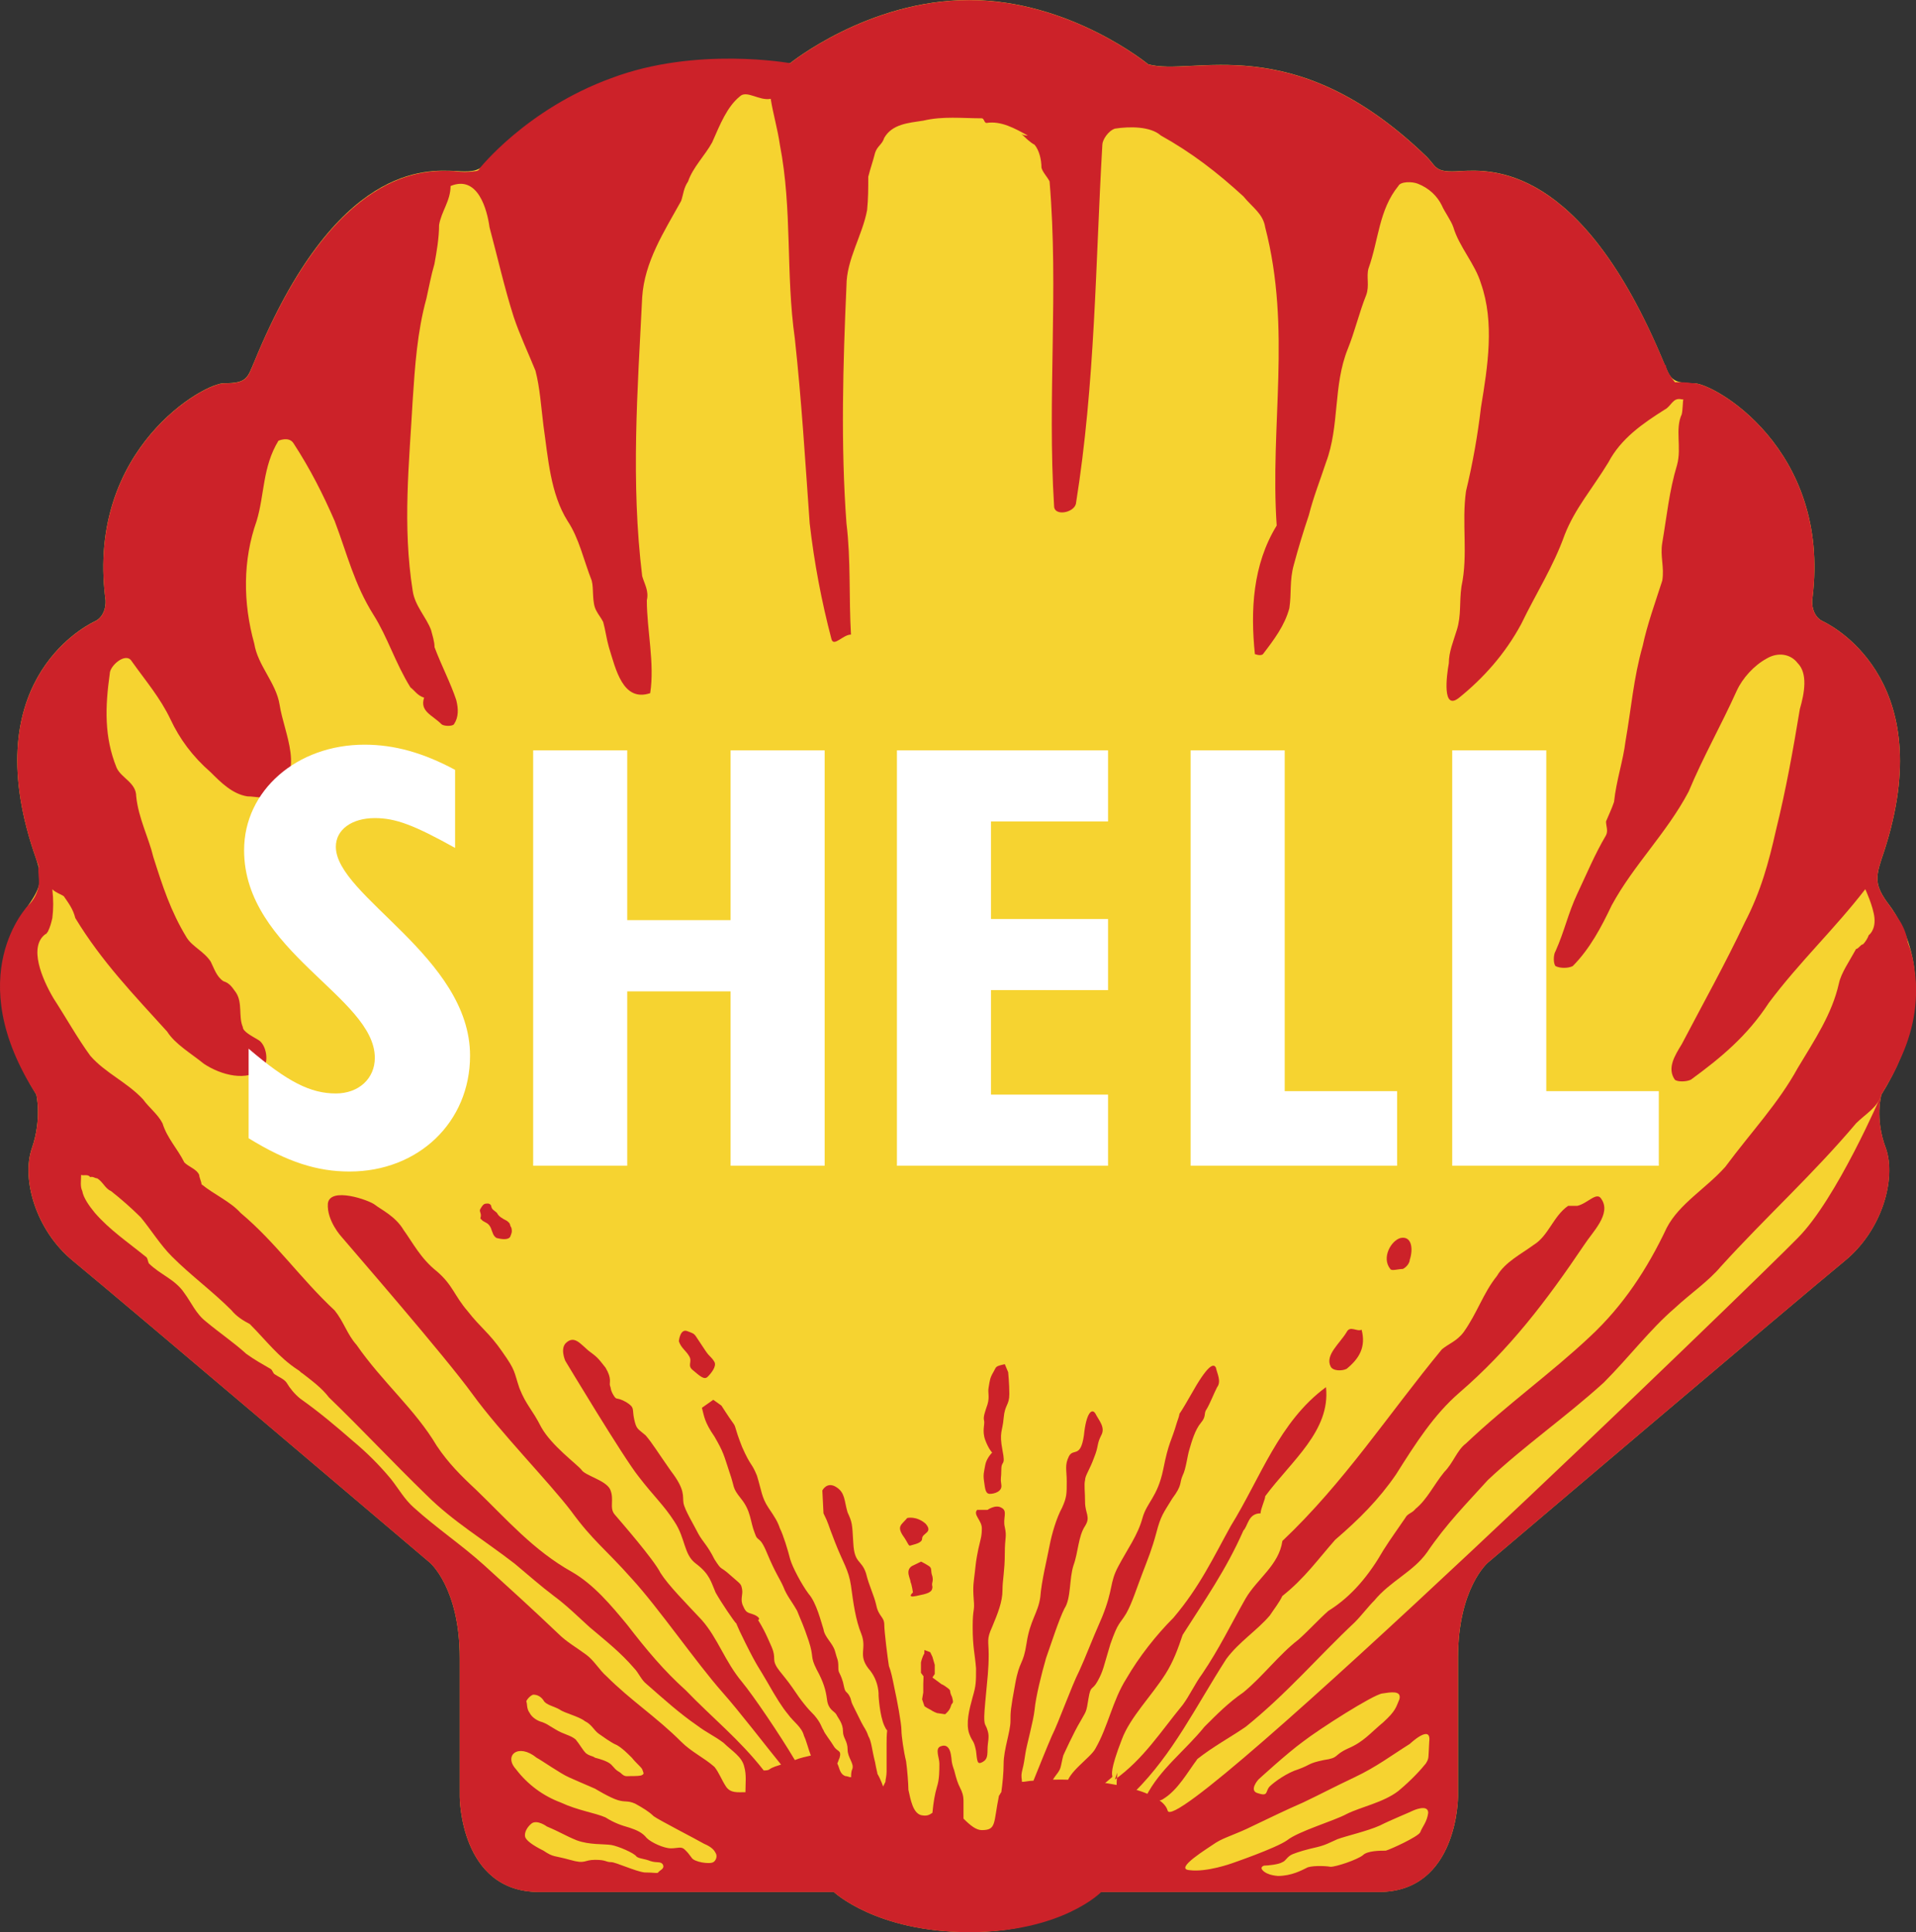
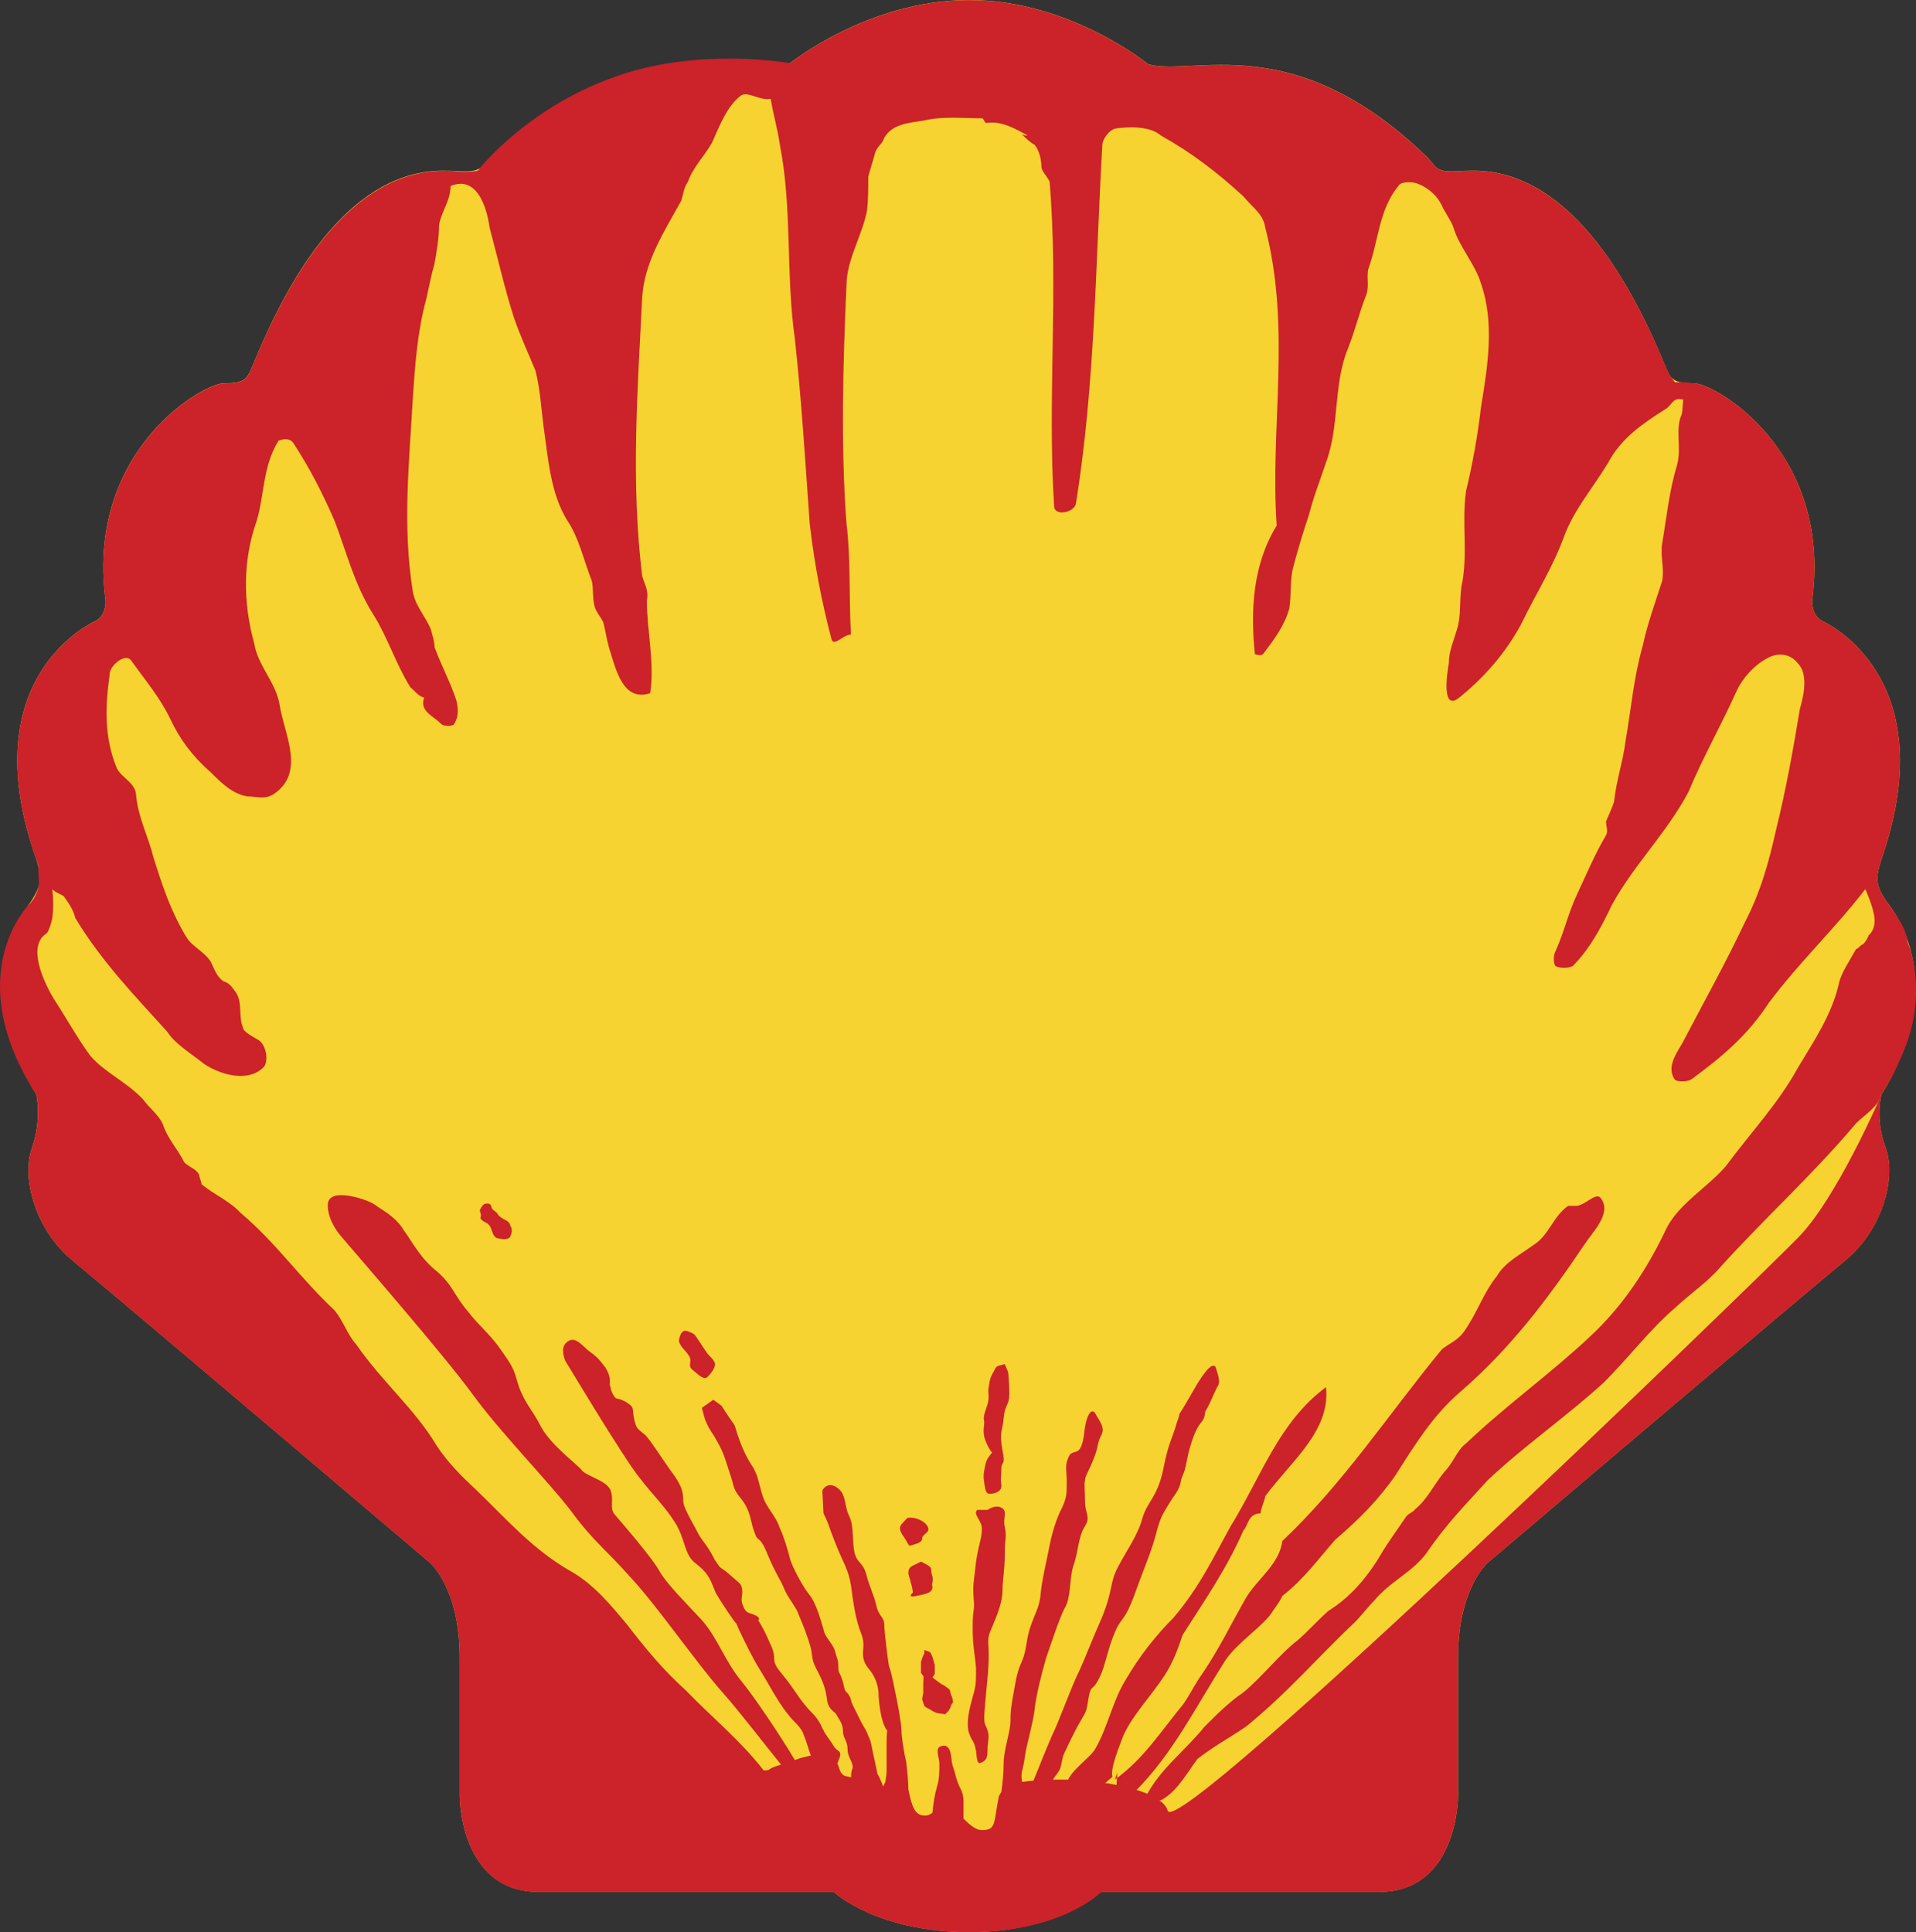
<svg xmlns="http://www.w3.org/2000/svg" id="body_1" width="959.836" height="967.954">
  <rect width="100%" height="100%" fill="#333333" stroke="none" />
  <g transform="matrix(5.811,0,0,5.811,-80.116,-76.644)">
    <g>
      <path d="m 97.34,179.76 c 8.01,0 9.89,-3.46 9.89,-3.46 v 0 h 25.42 c 6.83,0 6.83,-8.21 6.83,-8.21 v 0 -11.97 c 0,-6.03 2.57,-8.21 2.57,-8.21 0,0 26.31,-22.35 30.76,-26.01 3.27,-2.67 4.45,-7.12 3.56,-9.7 -0.99,-2.57 -0.39,-4.64 -0.39,-4.64 5.44,-8.81 1.88,-14.74 0.69,-16.32 -1.29,-1.69 -1.19,-2.38 -0.69,-3.96 5.24,-15.04 -3.96,-19.98 -4.95,-20.48 -0.99,-0.39 -1.09,-1.58 -0.99,-2.07 1.59,-12.86 -8.6,-18.6 -10.28,-18.5 -1.98,0 -1.98,-0.5 -2.58,-1.88 -7.12,-17.11 -14.93,-16.52 -17.4,-16.42 -2.48,0.2 -2.08,-0.4 -3.17,-1.39 -11.47,-10.98 -19.98,-6.72 -23.84,-7.81 0,0 -6.73,-5.54 -15.43,-5.54 -8.7,0 -15.43,5.44 -15.43,5.44 -3.86,1.09 -14.15,-3.07 -25.62,7.91 -1.09,0.99 -0.79,1.59 -3.26,1.39 C 50.55,27.83 42.74,27.24 35.72,44.35 c -0.6,1.38 -0.6,1.88 -2.58,1.88 -1.68,-0.1 -11.87,5.64 -10.28,18.5 0.1,0.49 0,1.68 -0.99,2.07 -0.99,0.5 -10.29,5.44 -4.95,20.48 0.5,1.58 0.5,2.27 -0.69,3.96 -1.19,1.58 -4.75,7.51 0.69,16.32 0,0 0.5,2.07 -0.39,4.64 -0.89,2.57 0.29,7.03 3.56,9.7 4.45,3.66 30.76,26.01 30.76,26.01 0,0 2.57,2.18 2.57,8.21 v 0 11.97 c 0,0 0,8.21 6.83,8.21 v 0 h 25.42 c 0,0 3.66,3.46 11.67,3.46 v 0 z" stroke="none" fill="#F6D330" fill-rule="nonzero" />
      <path d="m 55.4,118.44 c 0.3,0.19 0.49,0.19 0.69,0.59 0.2,0.5 0.2,0.69 0.5,0.89 0.39,0.1 0.98,0.2 1.18,-0.1 0.1,-0.29 0.2,-0.39 0.1,-0.79 -0.2,-0.3 0,-0.3 -0.39,-0.59 -0.4,-0.2 -0.7,-0.4 -0.8,-0.6 -0.09,-0.19 -0.39,-0.29 -0.49,-0.49 -0.1,-0.2 0,-0.3 -0.3,-0.4 -0.29,0 -0.39,0 -0.59,0.3 -0.1,0.2 -0.2,0.2 -0.1,0.49 0.1,0.29 0,0.4 0,0.5 0.1,0.1 0.2,0.2 0.2,0.2 z m 16.91,10.38 c 0.2,0.6 0.6,0.79 0.89,1.29 0.3,0.49 -0.19,0.79 0.3,1.19 0.59,0.49 0.99,0.89 1.29,0.59 0.29,-0.29 0.79,-0.89 0.59,-1.28 -0.3,-0.5 -0.4,-0.4 -0.79,-0.99 -0.266,-0.398 -0.526,-0.79 -0.79,-1.19 -0.2,-0.3 -0.3,-0.3 -0.79,-0.49 -0.6,-0.2 -0.7,0.88 -0.7,0.88 z M 92,144.06 c -0.5,0.59 -0.89,0.69 -0.4,1.48 0.5,0.69 0.5,0.99 0.69,0.89 0.3,-0.1 0.99,-0.2 0.99,-0.59 0,-0.5 0.99,-0.5 0.3,-1.29 -0.79,-0.69 -1.58,-0.49 -1.58,-0.49 z m 0.39,4.15 c -0.59,0.4 -0.1,1.09 -0.1,1.39 0.1,0.19 0.2,0.88 0.2,0.88 0,0 -0.59,0.5 0.3,0.3 0.99,-0.2 1.38,-0.3 1.38,-0.79 -0.1,-0.39 0.1,-0.39 0,-0.89 -0.19,-0.49 0,-0.69 -0.29,-0.89 -0.3,-0.2 -0.69,-0.39 -0.69,-0.39 v 0 l -0.8,0.39 z m 1.09,7.52 C 93.28,156.03 93.18,156.52 93.18,156.52 v 0 0.89 l 0.3,0.4 0.4,0.1 0.49,-0.4 v -0.79 L 94.17,156.03 l -0.19,-0.4 -0.5,-0.19 -0.1,2.96 v 0.7 l -0.1,0.59 0.2,0.59 c 0,0 0.1,0.1 0.5,0.3 0.29,0.2 0.59,0.3 0.59,0.3 v 0 l 0.69,0.1 c 0,0 0.4,-0.3 0.5,-0.7 0.1,-0.39 0.29,-0.1 0.1,-0.79 -0.3,-0.59 0,-0.49 -0.4,-0.79 -0.4,-0.3 -0.49,-0.3 -0.49,-0.3 v 0 l -0.8,-0.59 0.2,-0.3 -0.89,-1.78 z M 100.41,130.8 c -0.89,0.2 -0.7,0.2 -0.99,0.69 -0.29,0.49 -0.3,0.7 -0.4,1.29 -0.1,0.49 0.1,0.79 -0.1,1.48 -0.2,0.6 -0.39,1.09 -0.3,1.39 0.09,0.3 -0.19,0.89 0.1,1.68 0.29,0.79 0.6,1.09 0.6,1.09 0,0 -0.5,0.49 -0.6,1.09 -0.1,0.59 -0.19,0.79 -0.1,1.38 0.09,0.59 0.1,1.09 0.5,1.09 0.39,0 1.09,-0.2 0.99,-0.79 -0.1,-0.6 0,-0.5 0,-1.29 0,-0.89 0.39,-0.2 0.1,-1.68 -0.3,-1.58 0,-1.58 0.1,-2.77 0.1,-1.19 0.49,-1.09 0.49,-2.08 0,-0.89 -0.1,-1.88 -0.1,-1.88 v 0 l -0.29,-0.69 z m -2.38,12.56 c -0.39,0.4 0.4,0.9 0.4,1.59 0,0.69 -0.1,0.89 -0.3,1.78 -0.2,0.99 -0.2,1.09 -0.3,1.98 -0.1,0.89 -0.19,1.18 -0.1,2.37 0.1,1.09 -0.09,0.69 -0.09,2.37 0,1.79 0.19,2.28 0.29,3.57 0,1.18 0,1.48 -0.29,2.47 -0.3,1.09 -0.6,2.27 -0.3,3.16 0.3,0.8 0.39,0.5 0.59,1.49 0.1,0.89 0.1,1.18 0.5,0.99 0.39,-0.2 0.49,-0.4 0.49,-1.09 0,-0.69 0.2,-1.09 0,-1.68 -0.2,-0.7 -0.4,-0.2 -0.2,-2.38 0.2,-2.17 0.3,-2.87 0.3,-4.15 0,-1.19 -0.2,-1.29 0.3,-2.38 0.49,-1.18 0.89,-2.17 0.89,-3.16 0,-0.89 0.2,-1.68 0.2,-3.17 0,-1.48 0.19,-1.38 0,-2.27 -0.2,-0.79 0.29,-1.39 -0.3,-1.68 -0.5,-0.3 -1.19,0.19 -1.19,0.19 v 0 h -0.89 z m 7.72,23.74 c 0,-1.08 2.07,-2.37 2.47,-3.16 1.09,-1.88 1.48,-4.16 2.67,-6.03 1.09,-1.88 2.57,-3.76 4.06,-5.25 2.27,-2.67 3.46,-5.24 4.94,-7.91 2.57,-4.15 4.16,-9 8.21,-11.97 0.4,3.76 -2.96,6.33 -5.24,9.4 0,0.29 -0.4,1.09 -0.4,1.48 -1.08,0 -1.08,1.09 -1.48,1.48 -1.48,3.37 -3.36,6.04 -5.24,9 -0.4,1.19 -0.79,2.28 -1.48,3.37 -1.19,1.88 -3.07,3.76 -3.76,5.64 -2.08,5.34 0.79,1.48 -2.67,4.94 -0.7,1.09 -2.08,0.2 -2.08,-0.99 z" stroke="none" fill="#CC2229" fill-rule="nonzero" />
      <path d="m 109.9,166.61 c 2.48,-1.78 3.96,-4.15 5.84,-6.43 0.59,-0.79 1.09,-1.88 1.68,-2.67 1.48,-2.18 2.47,-4.26 3.76,-6.53 0.99,-1.68 2.87,-2.87 3.16,-4.94 5.34,-5.05 9.1,-10.88 13.75,-16.52 0.6,-0.5 1.29,-0.7 1.88,-1.49 1.19,-1.68 1.68,-3.36 2.87,-4.84 0.69,-1.19 2.08,-1.88 3.17,-2.68 1.28,-0.79 1.68,-2.47 2.96,-3.36 v 0 h 0.79 c 0.9,-0.2 1.69,-1.28 2.08,-0.59 0.89,1.28 -0.79,2.87 -1.48,3.95 -3.27,4.85 -6.43,9.01 -10.78,12.76 -2.18,1.89 -3.76,4.36 -5.44,7.03 -1.49,2.17 -3.17,3.85 -5.25,5.64 -1.48,1.68 -2.67,3.36 -4.55,4.84 -0.29,0.6 -0.69,1.09 -1.08,1.68 -1.09,1.29 -2.67,2.28 -3.76,3.76 -2.67,4.16 -4.55,8.12 -7.92,11.48 -0.19,0.39 -1.08,0.39 -1.28,0 -0.4,-0.2 -0.2,-1.09 -0.2,-1.68 v 0 l -0.2,0.59 z" stroke="none" fill="#CC2229" fill-rule="nonzero" />
      <path d="m 178.85,96.87 c -0.1,-0.89 -0.3,-1.68 -0.6,-2.47 -0.1,-0.69 -0.39,-1.39 -0.79,-1.98 -0.3,-0.49 -0.59,-0.89 -0.79,-1.18 -1.29,-1.69 -1.19,-2.38 -0.69,-3.96 5.24,-15.04 -3.96,-19.98 -4.95,-20.48 -0.99,-0.39 -1.09,-1.58 -0.99,-2.07 C 171.63,51.87 161.44,46.13 159.75,46.23 v 0 h -0.09 c -0.99,0.69 -0.7,1.78 -0.89,2.67 -0.6,1.28 0,2.87 -0.4,4.35 -0.69,2.28 -0.89,4.45 -1.28,6.73 -0.2,1.18 0.19,2.07 0,3.26 -0.6,1.88 -1.29,3.76 -1.69,5.64 -0.79,2.77 -0.99,5.44 -1.48,8.21 -0.2,1.68 -0.79,3.36 -0.99,5.24 -0.2,0.6 -0.49,1.19 -0.69,1.68 0,0.4 0.2,0.8 0,1.19 -0.99,1.68 -1.68,3.36 -2.48,5.05 -0.79,1.68 -1.08,3.16 -1.87,4.94 -0.2,0.3 -0.2,1.09 0,1.29 0.39,0.2 1.08,0.2 1.48,0 1.48,-1.49 2.47,-3.37 3.36,-5.24 1.88,-3.47 4.75,-6.24 6.63,-9.8 1.28,-3.06 2.77,-5.64 4.15,-8.7 0.5,-1.09 1.49,-2.18 2.57,-2.77 0.99,-0.59 2.08,-0.4 2.68,0.39 0.89,0.89 0.59,2.58 0.19,3.96 -0.59,3.56 -1.19,6.93 -2.07,10.49 C 166.28,87.48 165.59,90.05 164.2,92.72 c -1.68,3.56 -3.56,6.92 -5.43,10.49 -0.6,0.98 -1.29,2.07 -0.6,3.06 0.2,0.2 0.99,0.2 1.39,0 2.57,-1.88 4.85,-3.76 6.72,-6.63 2.67,-3.56 5.64,-6.33 8.31,-9.79 0,0 0.69,1.48 0.79,2.47 0.1,1.09 -0.49,1.49 -0.49,1.49 -0.1,0.29 -0.3,0.59 -0.49,0.79 -0.2,0 -0.4,0.4 -0.6,0.4 -0.59,1.08 -1.29,2.07 -1.48,2.96 -0.6,2.67 -2.08,4.85 -3.56,7.32 -1.69,3.07 -3.96,5.44 -6.24,8.51 -1.68,1.88 -3.95,3.16 -5.04,5.24 -1.68,3.56 -3.76,6.73 -6.63,9.4 -3.36,3.16 -7.12,5.83 -10.68,9.2 -0.79,0.59 -1.09,1.68 -1.88,2.47 -0.89,1.09 -1.48,2.37 -2.47,3.17 -0.3,0.39 -0.69,0.39 -0.89,0.79 -0.6,0.89 -1.19,1.68 -1.88,2.77 -1.19,2.07 -2.67,3.95 -4.75,5.24 -0.89,0.79 -1.68,1.68 -2.57,2.47 -1.68,1.29 -3.07,3.17 -4.75,4.55 -1.29,0.89 -2.27,1.88 -3.36,2.97 -1.68,2.08 -3.86,3.66 -5.05,6.03 -0.19,0.4 1.09,0.5 1.49,0.2 1.28,-0.79 2.07,-2.27 2.96,-3.46 1.39,-1.09 2.87,-1.88 4.16,-2.77 3.56,-2.87 6.23,-6.03 9.39,-9 0.6,-0.6 1.19,-1.39 1.69,-1.88 1.38,-1.68 3.36,-2.48 4.55,-4.16 1.68,-2.47 3.36,-4.15 5.24,-6.23 3.16,-2.97 6.73,-5.44 9.99,-8.4 2.27,-2.28 3.96,-4.56 6.13,-6.43 1.39,-1.29 2.87,-2.28 3.96,-3.57 3.95,-4.35 7.91,-7.91 11.67,-12.36 0.79,-0.79 1.88,-1.38 2.18,-2.47 0.59,-0.99 1.18,-1.98 1.58,-2.97 1.09,-2.27 1.68,-4.95 1.29,-7.72 v 0 z" stroke="none" fill="#CC2229" fill-rule="nonzero" />
-       <path d="m 128.5,131 c -0.5,-0.99 0.79,-1.98 1.38,-2.97 0.3,-0.59 0.89,0 1.29,-0.2 0.39,1.49 -0.2,2.48 -1.29,3.37 -0.39,0.2 -1.19,0.2 -1.38,-0.2 z m 6.03,-11.08 c -0.79,0.2 -1.68,1.68 -0.89,2.67 0.1,0.2 0.69,0 1.09,0 0.39,-0.2 0.59,-0.59 0.59,-0.79 0.3,-0.89 0.2,-2.08 -0.79,-1.88 z" stroke="none" fill="#CC2229" fill-rule="nonzero" />
      <path d="m 80.13,165.72 c 0.29,-0.2 0.69,-0.3 0.99,-0.4 -1.29,-1.58 -3.56,-4.55 -5.05,-6.23 -2.27,-2.57 -5.54,-7.32 -7.81,-9.79 -2.28,-2.57 -3.36,-3.26 -5.24,-5.84 -1.88,-2.47 -6.14,-6.82 -8.51,-10.09 -2.37,-3.27 -10.19,-12.26 -11.28,-13.55 0,0 -1.28,-1.38 -1.18,-2.87 0.19,-1.48 3.56,-0.29 4.05,0.1 0.5,0.4 1.78,0.99 2.48,2.18 0.79,1.09 1.48,2.47 2.86,3.56 1.39,1.19 1.49,2.08 2.68,3.46 1.08,1.39 1.87,1.88 2.96,3.47 1.19,1.68 0.99,1.68 1.49,3.16 0.59,1.48 1.08,1.78 1.88,3.36 0.89,1.59 3.06,3.17 3.46,3.66 0.29,0.5 2.07,0.89 2.47,1.68 0.4,0.89 -0.1,1.59 0.4,2.18 0.5,0.59 3.36,3.86 3.95,5.04 0.69,1.09 2.18,2.58 3.56,4.06 1.39,1.58 1.98,3.56 3.47,5.34 0.98,1.19 3.26,4.55 4.55,6.73 0.49,-0.2 0.99,-0.3 1.38,-0.39 -0.2,-0.5 -0.39,-1.29 -0.59,-1.69 -0.2,-0.79 -0.89,-1.18 -1.39,-1.88 -0.49,-0.59 -0.99,-1.38 -1.78,-2.77 -0.79,-1.38 -0.79,-1.18 -1.88,-3.36 -0.89,-1.78 -0.79,-1.78 -0.79,-1.68 -0.2,-0.2 -1.28,-1.78 -1.78,-2.67 -0.39,-0.89 -0.49,-1.58 -1.68,-2.48 -1.09,-0.79 -0.89,-2.17 -1.88,-3.65 -0.89,-1.39 -1.78,-2.18 -3.07,-3.86 -1.28,-1.58 -6.33,-9.99 -6.33,-9.99 0,0 -0.49,-1.09 0.1,-1.58 0.69,-0.6 1.19,0.1 1.88,0.69 0.79,0.59 0.79,0.59 1.49,1.48 0.59,0.99 0.29,1.29 0.39,1.58 0.1,0.2 0,0.3 0.3,0.8 0.3,0.49 0.2,0.09 1.09,0.59 0.79,0.49 0.49,0.59 0.69,1.48 0.2,0.89 0.3,0.79 0.99,1.39 0.59,0.69 0.99,1.38 2.17,3.06 1.29,1.68 0.99,2.18 1.09,2.77 0.1,0.59 0.89,1.88 1.29,2.67 0.39,0.7 0.79,0.99 1.38,2.18 0.7,1.09 0.4,0.49 1.39,1.39 0.89,0.79 0.89,0.69 0.99,1.18 0.1,0.5 -0.2,0.89 0.1,1.48 0.29,0.7 0.49,0.5 1.09,0.8 0.49,0.29 0.19,0.39 0.19,0.39 0,0 0.4,0.6 0.8,1.49 0.39,0.89 0.59,1.18 0.59,1.87 0,0.7 0.69,1.19 1.58,2.48 0.79,1.19 1.29,1.78 1.88,2.37 0.59,0.69 0.59,0.99 0.79,1.29 0.1,0.29 0.6,0.89 0.89,1.38 0.3,0.5 0.69,0.3 0.5,0.99 -0.1,0.2 -0.1,0.3 -0.2,0.49 0.2,0.4 0.2,0.9 0.69,1.09 0.2,0 0.3,0.1 0.5,0.1 0,-0.19 0,-0.49 0.1,-0.69 0.19,-0.49 -0.4,-0.99 -0.4,-1.68 0,-0.79 -0.4,-0.99 -0.4,-1.58 0,-0.7 -0.39,-1.09 -0.59,-1.49 -0.2,-0.29 -0.69,-0.39 -0.79,-1.28 -0.1,-0.79 -0.3,-1.49 -0.89,-2.57 -0.6,-1.19 -0.2,-0.99 -0.69,-2.48 -0.5,-1.48 -0.6,-1.58 -0.99,-2.57 -0.5,-0.89 -0.89,-1.29 -1.19,-2.08 -0.3,-0.69 -0.69,-1.18 -1.39,-2.86 -0.69,-1.69 -0.79,-0.89 -1.08,-1.78 -0.4,-0.99 -0.3,-1.88 -1.19,-2.97 -0.79,-0.99 -0.5,-0.89 -0.99,-2.28 -0.49,-1.48 -0.49,-1.68 -1.29,-3.06 -0.89,-1.29 -0.89,-1.78 -1.08,-2.48 v 0 l 0.98,-0.69 0.7,0.5 c 0,0 0.69,1.08 0.99,1.48 0.3,0.4 0.09,0.3 0.79,2.08 0.79,1.78 0.79,1.28 1.28,2.47 0.4,1.29 0.4,1.88 0.99,2.77 0.6,0.89 0.79,1.19 0.99,1.78 0.3,0.59 0.69,1.88 0.89,2.67 0.2,0.69 0.99,2.18 1.58,2.97 0.7,0.79 1.09,2.47 1.29,3.06 0.1,0.7 0.79,1.19 0.99,1.88 0.2,0.79 0.29,0.7 0.29,1.39 0,0.59 0.1,0.3 0.4,1.29 0.2,0.98 0.2,0.69 0.49,1.08 0.3,0.5 0.1,0.4 0.4,0.99 v 0 l 0.69,1.39 c 0.3,0.59 0.4,0.59 0.6,1.18 0.29,0.5 0.29,1.09 0.59,2.28 0.1,0.59 0.2,0.89 0.2,0.99 0.29,0.49 0.49,1.09 0.49,1.09 v 0 l 0.2,-0.4 c 0,-0.2 0.1,-0.49 0.1,-0.89 v 0 -2.37 c 0,-1.88 0.2,-0.7 -0.2,-1.59 -0.4,-0.89 -0.49,-2.57 -0.49,-2.57 0,0 0.09,-1.28 -0.89,-2.37 -0.9,-1.19 -0.1,-1.68 -0.6,-2.97 -0.49,-1.19 -0.69,-2.67 -0.89,-4.15 -0.2,-1.39 -0.69,-1.98 -1.38,-3.76 -0.7,-1.78 -0.5,-1.49 -0.99,-2.48 v 0 l -0.1,-1.97 c 0,0 0.39,-0.8 1.19,-0.3 0.79,0.49 0.69,1.19 0.98,2.17 0.4,0.9 0.4,0.9 0.5,2.68 0.1,1.78 0.69,1.38 1.09,2.57 0.29,1.18 0.69,1.88 0.89,2.77 0.2,0.99 0.69,0.99 0.69,1.68 0,0.59 0.3,2.97 0.4,3.56 0.19,0.49 0.29,0.99 0.49,1.98 0.2,0.89 0.59,2.97 0.59,3.56 0,0.49 0.2,1.88 0.4,2.67 0.1,0.69 0.2,1.98 0.2,2.47 0.2,0.89 0.39,1.98 1.09,2.18 0.49,0.1 0.69,0 0.98,-0.2 0.1,-0.99 0.2,-1.58 0.4,-2.27 0.2,-0.6 0.2,-1.39 0.2,-1.98 0,-0.5 -0.4,-1.29 0.1,-1.48 0.49,-0.2 0.79,0.1 0.89,0.69 0.1,0.49 0,0.59 0.29,1.38 0.2,0.79 0.3,1.09 0.5,1.49 0.2,0.39 0.3,0.69 0.3,1.18 v 0 1.49 c 0.59,0.59 1.09,0.99 1.58,0.99 1.28,0 0.99,-0.6 1.48,-2.97 0.1,-0.1 0.1,-0.2 0.2,-0.3 0.1,-0.69 0.2,-1.68 0.2,-2.47 0,-1.19 0.59,-2.77 0.59,-3.66 0,-0.79 0,-0.99 0.4,-3.17 0.39,-2.17 0.69,-1.58 0.99,-3.56 0.3,-1.98 0.98,-2.57 1.18,-3.95 0.1,-1.39 0.6,-3.37 0.8,-4.45 0.19,-0.99 0.59,-2.38 1.08,-3.27 0.4,-0.89 0.4,-1.19 0.4,-2.27 0,-0.99 -0.2,-1.39 0.2,-2.18 0.39,-0.69 0.99,0.2 1.28,-1.78 0.2,-1.98 0.7,-2.37 0.99,-1.88 0.3,0.59 0.89,1.19 0.5,1.88 -0.4,0.79 -0.2,0.89 -0.6,1.88 -0.39,1.09 -0.79,1.58 -0.79,1.98 -0.1,0.39 0,0.99 0,1.88 0,0.99 0.5,1.28 0,2.07 -0.59,0.89 -0.59,2.28 -0.99,3.37 -0.39,1.18 -0.2,2.87 -0.79,3.75 -0.49,0.99 -1.09,2.87 -1.58,4.26 -0.4,1.38 -0.89,3.36 -0.99,4.45 -0.1,0.99 -0.69,3.07 -0.79,3.76 -0.1,0.59 -0.1,0.79 -0.3,1.58 -0.1,0.5 0,0.6 0,0.89 0.3,0 0.59,-0.1 0.99,-0.1 0.4,-0.99 1.19,-2.96 1.58,-3.85 0.6,-1.19 1.68,-4.26 2.38,-5.64 0.59,-1.29 0.89,-2.18 1.97,-4.65 0.99,-2.47 0.6,-2.87 1.39,-4.35 0.79,-1.49 1.68,-2.68 2.08,-4.16 0.39,-1.38 1.28,-1.78 1.78,-4.15 0.49,-2.47 0.69,-2.38 1.18,-4.06 0.6,-1.68 -0.39,0.4 1.19,-2.37 1.49,-2.67 1.98,-2.77 2.18,-2.38 0.1,0.5 0.49,1.19 0.1,1.69 -0.3,0.59 -0.6,1.38 -0.89,1.87 -0.3,0.4 0,0.6 -0.5,1.19 -0.5,0.59 -0.79,1.59 -0.99,2.28 -0.19,0.59 -0.29,1.68 -0.59,2.27 -0.3,0.69 0,0.79 -0.89,1.98 -0.79,1.29 -0.99,1.48 -1.38,2.97 -0.4,1.48 -0.7,2.17 -1.19,3.46 -0.5,1.29 -0.89,2.57 -1.39,3.46 -0.59,0.99 -0.69,0.7 -1.38,2.67 -0.6,1.98 -0.6,2.28 -1.09,3.17 -0.49,0.89 -0.59,0.3 -0.79,1.48 -0.2,1.29 -0.2,1.09 -0.69,1.98 -0.6,0.99 -1.49,2.97 -1.49,2.97 0,0 -0.1,0.39 -0.2,0.89 -0.1,0.5 -0.39,0.69 -0.69,1.19 4.06,-0.1 9.4,0.89 9.89,2.67 0.7,2.77 50.95,-45.9 54.31,-49.36 3.36,-3.36 7.22,-12.36 7.22,-12.36 0,0 -0.59,2.07 0.4,4.64 0.89,2.58 -0.3,7.03 -3.57,9.7 -4.45,3.66 -30.76,26.01 -30.76,26.01 0,0 -2.57,2.18 -2.57,8.21 v 0 11.97 c 0,0 0,8.21 -6.82,8.21 v 0 h -23.94 c 0,0 -3.36,3.46 -11.38,3.46 -8.01,0 -11.67,-3.46 -11.67,-3.46 v 0 h -25.42 c -6.83,0 -6.83,-8.21 -6.83,-8.21 v 0 -11.97 c 0,-6.03 -2.57,-8.21 -2.57,-8.21 0,0 -26.31,-22.35 -30.76,-26.01 -3.26,-2.67 -4.45,-7.12 -3.56,-9.7 0.89,-2.58 0.39,-4.64 0.39,-4.64 -6.62,-10.29 -0.69,-16.33 -0.69,-16.33 0.464,-0.454 0.775,-1.041 0.89,-1.68 0.1,-0.59 -0.1,-1.09 0,-1.68 v 0 l -0.2,-0.59 c -5.34,-15.04 3.96,-19.98 4.95,-20.48 0.99,-0.39 1.09,-1.58 0.99,-2.08 -1.58,-12.85 8.6,-18.59 10.29,-18.49 1.98,0 1.98,-0.5 2.57,-1.88 6.92,-16.82 14.64,-16.52 17.21,-16.42 0.69,0.1 1.19,0.1 1.88,0 0.1,0 0.3,-0.1 0.3,-0.2 0,0 4.05,-5.14 11.37,-7.81 7.32,-2.77 15.43,-1.29 15.43,-1.29 0,0 6.73,-5.44 15.43,-5.44 8.71,0 15.43,5.54 15.43,5.54 3.86,1.09 12.37,-3.17 23.84,7.81 1.09,0.99 0.7,1.59 3.17,1.39 2.47,-0.1 10.28,-0.69 17.41,16.42 0.1,0.1 0,0.1 0.1,0.2 0,0.1 0.1,0.1 0.1,0.1 0.09,0.59 0.49,1.08 0.79,1.48 0.59,0 1.08,0 1.58,0.1 0.2,0 0.49,0.1 0.49,0.2 0.1,0.29 0.1,0.49 -0.1,0.59 -0.19,0.3 -0.59,0.4 -0.89,0.59 v 0 h -0.49 c -0.79,-0.19 -0.89,0.6 -1.48,0.89 -1.88,1.19 -3.76,2.48 -4.85,4.55 -1.39,2.28 -2.87,3.96 -3.76,6.23 -0.99,2.77 -2.47,5.05 -3.76,7.72 -1.39,2.57 -3.26,4.65 -5.34,6.33 -1.48,1.19 -1.09,-1.88 -0.89,-2.97 0,-0.99 0.39,-1.88 0.69,-2.87 0.4,-1.28 0.2,-2.37 0.4,-3.75 0.59,-2.77 0,-5.44 0.39,-8.21 0.574,-2.382 1.005,-4.796 1.29,-7.23 0.59,-3.56 1.18,-7.32 0,-10.68 -0.5,-1.68 -1.88,-3.16 -2.38,-4.85 -0.2,-0.59 -0.79,-1.38 -0.99,-1.87 -0.39,-0.8 -1.08,-1.49 -2.07,-1.88 -0.5,-0.2 -1.49,-0.2 -1.68,0.19 -1.69,2.08 -1.69,4.65 -2.58,7.13 -0.19,0.69 0.1,1.48 -0.19,2.27 -0.6,1.49 -0.99,3.17 -1.59,4.65 -1.28,3.17 -0.69,6.63 -1.88,9.79 -0.49,1.49 -1.08,2.97 -1.48,4.55 -0.475,1.406 -0.905,2.827 -1.29,4.26 -0.39,1.38 -0.19,2.47 -0.39,3.76 -0.4,1.48 -1.29,2.67 -2.27,3.95 -0.2,0.2 -0.7,0 -0.7,0 -0.39,-3.76 -0.19,-7.71 1.88,-11.08 -0.59,-8.6 1.29,-16.91 -0.99,-25.71 -0.19,-1.19 -1.08,-1.69 -1.88,-2.67 -2.27,-2.08 -4.45,-3.76 -7.12,-5.25 -0.89,-0.79 -2.67,-0.79 -3.96,-0.59 -0.59,0.2 -1.08,0.99 -1.08,1.39 -0.6,10.28 -0.6,20.47 -2.28,30.96 -0.2,0.79 -1.88,1.08 -1.88,0.19 -0.59,-9.39 0.4,-18.59 -0.39,-27.99 -0.2,-0.4 -0.6,-0.79 -0.7,-1.19 0,-0.69 -0.19,-1.48 -0.59,-1.97 -0.39,-0.2 -0.79,-0.6 -1.19,-0.99 0.2,0.19 0.4,0.19 0.6,0.19 -1.09,-0.59 -2.28,-1.28 -3.56,-1.08 -0.2,0 -0.2,-0.4 -0.4,-0.4 -1.68,0 -3.36,-0.2 -5.04,0.2 -1.29,0.2 -2.68,0.29 -3.37,1.48 -0.19,0.6 -0.59,0.69 -0.79,1.29 -0.2,0.79 -0.39,1.28 -0.59,2.07 0,0.99 0,1.88 -0.1,2.87 -0.4,2.18 -1.78,4.26 -1.78,6.53 -0.3,6.73 -0.5,13.75 0,20.48 0.39,3.16 0.2,6.43 0.39,9.59 -0.69,0 -1.48,1.09 -1.68,0.4 -0.864,-3.281 -1.493,-6.619 -1.88,-9.99 -0.39,-5.44 -0.69,-10.49 -1.28,-15.93 -0.8,-5.64 -0.2,-11.08 -1.29,-16.71 -0.2,-1.39 -0.59,-2.68 -0.79,-3.96 -0.99,0.2 -2.08,-0.79 -2.67,-0.2 -1.09,0.89 -1.68,2.37 -2.38,3.96 -0.59,1.09 -1.68,2.17 -2.07,3.36 -0.4,0.59 -0.4,1.09 -0.6,1.68 -1.48,2.67 -3.16,5.24 -3.36,8.31 -0.4,8.01 -0.99,15.93 0,24.04 0.2,0.69 0.59,1.28 0.4,2.08 0,2.57 0.69,5.44 0.29,8.01 -2.37,0.79 -2.97,-2.08 -3.56,-3.96 -0.2,-0.69 -0.3,-1.48 -0.49,-2.17 -0.2,-0.4 -0.4,-0.6 -0.6,-0.99 -0.39,-0.7 -0.2,-1.88 -0.39,-2.58 -0.7,-1.78 -1.09,-3.66 -2.08,-5.14 -1.49,-2.37 -1.68,-5.44 -2.08,-8.21 -0.2,-1.58 -0.3,-3.26 -0.69,-4.75 -0.6,-1.48 -1.39,-3.16 -1.88,-4.65 -0.79,-2.47 -1.39,-5.14 -2.08,-7.71 -0.2,-1.48 -0.99,-4.55 -3.36,-3.56 0,1.28 -0.79,2.17 -0.99,3.36 0,1.09 -0.2,2.28 -0.4,3.36 -0.29,0.99 -0.49,2.08 -0.69,2.97 -0.79,2.87 -0.99,5.84 -1.18,8.71 -0.3,5.44 -0.9,10.88 0,16.52 0.19,1.28 1.18,2.27 1.58,3.36 0.1,0.39 0.3,0.99 0.3,1.48 0.59,1.58 1.38,3.07 1.87,4.55 0.2,0.79 0.2,1.49 -0.19,2.08 -0.1,0.2 -0.89,0.2 -1.09,0 -0.79,-0.79 -1.88,-1.09 -1.49,-2.28 -0.59,-0.19 -0.79,-0.59 -1.18,-0.89 -1.29,-2.07 -1.98,-4.35 -3.17,-6.23 -1.68,-2.67 -2.27,-5.24 -3.36,-8.11 -0.99,-2.27 -2.08,-4.45 -3.56,-6.72 -0.4,-0.6 -1.29,-0.2 -1.29,-0.2 -1.38,2.27 -1.19,4.65 -1.88,6.92 -1.19,3.36 -1.19,7.02 -0.2,10.58 0.3,1.88 1.88,3.37 2.18,5.25 0.4,2.57 2.27,5.83 -0.5,7.71 -0.79,0.5 -1.48,0.2 -2.27,0.2 -1.29,-0.2 -2.28,-1.19 -3.17,-2.08 -1.58,-1.38 -2.67,-2.87 -3.46,-4.55 -0.89,-1.88 -2.17,-3.36 -3.36,-5.04 -0.5,-0.79 -1.88,0.4 -1.88,1.09 -0.4,2.87 -0.49,5.44 0.59,8.11 0.4,0.89 1.69,1.28 1.69,2.47 0.19,1.88 1.08,3.56 1.48,5.24 0.79,2.48 1.48,4.65 2.87,6.93 0.49,0.79 1.48,1.18 2.07,2.07 0.3,0.6 0.5,1.29 1.09,1.69 0.6,0.19 0.79,0.59 1.09,0.98 0.59,0.9 0.2,2.08 0.59,2.97 0,0.4 0.8,0.79 1.29,1.09 0.79,0.4 0.99,2.08 0.4,2.47 -1.29,1.19 -3.57,0.6 -5.05,-0.39 -1.09,-0.89 -2.47,-1.68 -3.16,-2.77 -2.87,-3.17 -5.64,-6.03 -7.92,-9.79 -0.2,-0.8 -0.59,-1.29 -0.99,-1.88 -0.29,-0.2 -0.69,-0.3 -0.99,-0.6 0.1,0.89 0.1,1.69 0,2.48 -0.09,0.39 -0.19,0.79 -0.39,1.18 -0.1,0.1 -0.1,0.2 -0.2,0.2 -1.48,1.09 -0.3,3.86 0.69,5.54 1.09,1.68 2.08,3.46 3.17,4.95 1.28,1.48 3.16,2.27 4.55,3.76 0.49,0.69 1.28,1.28 1.68,2.07 0.4,1.29 1.29,2.18 1.88,3.37 0.39,0.39 1.09,0.59 1.28,1.08 0,0.2 0.2,0.6 0.2,0.8 1.09,0.89 2.48,1.48 3.37,2.47 3.06,2.57 5.14,5.64 8.11,8.41 0.79,0.98 1.08,2.07 1.88,2.96 2.27,3.27 5.04,5.54 6.92,8.71 0.99,1.48 2.08,2.57 3.36,3.76 2.67,2.57 4.95,5.24 8.31,7.12 1.88,1.09 3.36,2.87 4.75,4.55 1.68,2.18 3.17,3.96 5.04,5.64 2.28,2.37 4.65,4.25 6.73,6.92 0.2,-0.01 0.4,-0.01 0.5,-0.11 v 0 z M 16.23,91.24 c 0,-0.1 0,-0.1 0,0 z" stroke="none" fill="#CC2229" fill-rule="nonzero" />
-       <path d="m 122.27,166.61 c 0,0 2.47,-2.27 3.85,-3.27 1.39,-1.08 6.04,-4.05 6.83,-4.15 0.69,-0.1 1.68,-0.3 1.48,0.49 -0.3,0.7 -0.3,0.99 -1.38,1.98 -1.19,0.99 -1.69,1.69 -3.07,2.28 -1.28,0.59 -0.69,0.79 -2.08,0.99 -1.38,0.29 -1.08,0.39 -2.17,0.79 -0.99,0.3 -2.08,1.09 -2.48,1.48 -0.39,0.4 -0.09,0.89 -0.98,0.6 -0.89,-0.2 0,-1.19 0,-1.19 v 0 z m 13.05,-3.07 c -1.58,0.99 -2.87,1.98 -4.75,2.87 -1.88,0.89 -2.77,1.38 -4.45,2.18 -1.58,0.69 -2.57,1.18 -4.25,1.98 -1.58,0.79 -2.47,0.99 -3.26,1.48 -0.7,0.49 -3.66,2.27 -2.28,2.37 1.48,0.2 3.66,-0.59 3.66,-0.59 0,0 3.76,-1.29 4.75,-1.98 0.99,-0.79 4.06,-1.68 5.14,-2.27 1.19,-0.6 3.17,-0.99 4.45,-1.98 1.19,-0.99 1.98,-1.88 2.38,-2.38 0.29,-0.49 0.2,-0.39 0.29,-1.88 0.2,-1.58 -1.68,0.2 -1.68,0.2 z m 0.3,5.74 c -0.4,0.2 -1.88,0.79 -2.87,1.29 -1.09,0.49 -2.87,0.89 -3.66,1.18 -0.69,0.3 -0.99,0.5 -1.78,0.69 -0.89,0.2 -1.58,0.4 -2.08,0.6 -0.49,0.2 -0.59,0.59 -0.89,0.69 -0.29,0.2 -1.28,0.3 -1.58,0.3 -0.3,0.1 -0.2,0.29 -0.2,0.29 0,0 0.2,0.5 1.39,0.6 1.19,0 2.07,-0.5 2.47,-0.69 0.3,-0.2 1.49,-0.2 2.08,-0.1 0.49,0 2.27,-0.6 2.77,-0.99 0.39,-0.4 1.48,-0.4 1.98,-0.4 0.39,-0.1 2.77,-1.19 2.97,-1.58 0.19,-0.5 0.59,-0.89 0.69,-1.68 0,-0.79 -1.29,-0.2 -1.29,-0.2 z m -74.68,1.38 c 1.19,0.5 1.58,0.79 2.57,1.19 1.09,0.4 2.27,0.3 2.97,0.4 0.59,0.1 1.98,0.69 2.17,0.99 0.2,0.19 0.7,0.19 1.19,0.39 0.59,0.2 0.89,0 1.09,0.3 0.2,0.39 -0.3,0.5 -0.4,0.69 -0.1,0.1 -0.29,0 -1.18,0 -0.8,-0.1 -2.48,-0.89 -2.87,-0.89 -0.5,0 -0.4,-0.2 -1.39,-0.2 -0.99,0 -0.79,0.4 -2.17,0 -1.39,-0.39 -1.39,-0.19 -2.28,-0.79 -0.99,-0.49 -1.48,-0.89 -1.58,-1.18 -0.1,-0.4 0.2,-0.9 0.59,-1.19 0.5,-0.3 1.29,0.29 1.29,0.29 z M 65.09,167.4 c -1.38,-0.59 -1.58,-0.69 -2.27,-0.99 -0.69,-0.3 -2.38,-1.48 -2.77,-1.68 -1.58,-1.29 -2.87,-0.2 -1.78,0.99 0.989,1.303 2.327,2.298 3.86,2.87 1.48,0.69 2.96,0.89 3.85,1.28 0.79,0.5 1.39,0.69 2.08,0.89 0.59,0.2 1.09,0.4 1.48,0.89 0.4,0.4 1.49,0.89 2.08,0.89 0.59,0 0.89,-0.19 1.19,0.1 0.3,0.29 0.29,0.3 0.59,0.69 0.2,0.4 1.58,0.6 1.88,0.4 0.2,-0.1 0.39,-0.49 0.2,-0.79 -0.1,-0.2 -0.3,-0.5 -0.99,-0.79 -0.69,-0.4 -3.96,-2.08 -4.35,-2.38 -0.4,-0.39 -0.89,-0.69 -1.59,-1.08 -0.69,-0.3 -0.79,-0.1 -1.48,-0.3 -0.69,-0.2 -1.98,-0.99 -1.98,-0.99 z M 62.03,160.57 c -0.5,-0.29 -1.19,-0.39 -1.39,-0.79 -0.2,-0.29 -0.49,-0.49 -0.89,-0.49 -0.3,0.1 -0.59,0.49 -0.59,0.59 0.1,0.2 0,0.6 0.29,0.99 0.2,0.4 0.7,0.7 1.09,0.79 0.5,0.2 0.4,0.2 1.09,0.6 0.79,0.49 1.29,0.49 1.78,0.89 0.4,0.49 0.59,0.89 0.89,1.19 0.4,0.29 0.5,0.19 0.79,0.39 0.4,0.1 1.09,0.3 1.39,0.59 0.39,0.4 0.29,0.4 0.79,0.7 0.4,0.39 0.49,0.29 0.89,0.29 0.4,0 0.89,0 0.99,-0.1 0.2,-0.1 0.1,-0.19 0,-0.49 -0.1,-0.2 -0.5,-0.5 -0.89,-0.99 -0.5,-0.49 -0.79,-0.79 -1.29,-1.09 -0.49,-0.19 -1.28,-0.79 -1.58,-0.99 -0.4,-0.29 -0.59,-0.79 -1.19,-1.08 -0.49,-0.4 -1.78,-0.7 -2.17,-1 z M 21.57,114.68 c -0.2,-0.3 -0.59,-0.1 -0.79,-0.2 0,0.5 -0.1,0.99 0.1,1.39 0.1,0.59 0.59,1.28 1.08,1.88 1.29,1.48 2.77,2.47 4.36,3.76 0.2,0.09 0.2,0.39 0.29,0.59 0.99,0.99 2.28,1.38 3.07,2.57 0.59,0.79 0.99,1.78 1.88,2.47 1.19,0.99 2.37,1.78 3.46,2.77 0.69,0.5 1.39,0.89 2.08,1.29 0.2,0.1 0.2,0.4 0.4,0.49 0.29,0.2 0.79,0.4 0.99,0.7 0.29,0.49 0.69,0.98 1.18,1.38 1.68,1.19 3.07,2.37 4.55,3.66 1.188,0.988 2.282,2.082 3.27,3.27 0.69,0.88 1.18,1.77 1.98,2.47 1.97,1.78 4.05,3.16 6.03,4.94 2.18,1.98 4.25,3.86 6.43,5.94 0.69,0.69 1.58,1.19 2.37,1.78 0.69,0.49 1.19,1.38 1.78,1.88 2.08,2.08 4.36,3.56 6.43,5.64 0.89,0.89 1.98,1.38 2.87,2.17 0.4,0.5 0.6,1.09 0.99,1.69 0.4,0.59 0.99,0.49 1.68,0.49 0,-0.79 0.1,-1.48 -0.1,-2.18 -0.19,-0.89 -1.08,-1.38 -1.78,-2.07 -0.79,-0.6 -1.48,-0.89 -2.27,-1.49 -1.58,-1.09 -2.87,-2.27 -4.35,-3.56 -0.5,-0.39 -0.7,-0.99 -1.09,-1.38 -1.19,-1.39 -2.47,-2.38 -3.86,-3.56 -0.99,-0.9 -1.98,-1.88 -3.07,-2.68 -1.18,-0.89 -2.17,-1.78 -3.36,-2.77 -2.67,-2.07 -5.34,-3.65 -7.62,-5.93 -2.96,-2.87 -5.43,-5.54 -8.4,-8.41 -0.6,-0.79 -1.39,-1.38 -2.28,-2.07 -0.2,-0.1 -0.2,-0.2 -0.39,-0.3 -1.68,-1.09 -2.77,-2.57 -4.16,-3.96 -0.59,-0.3 -1.18,-0.69 -1.58,-1.19 -1.68,-1.68 -3.46,-2.96 -5.14,-4.64 -0.99,-0.99 -1.78,-2.28 -2.68,-3.37 -0.813,-0.805 -1.671,-1.563 -2.57,-2.27 -0.49,-0.2 -0.69,-0.79 -1.18,-1.09 -0.2,0 -0.4,-0.2 -0.6,-0.1 z" stroke="none" fill="#F6D330" fill-rule="nonzero" />
-       <path d="m 35.22,103.6 c 3.36,2.87 5.34,3.86 7.52,3.86 1.98,0 3.36,-1.29 3.36,-3.07 0,-5.24 -11.27,-9.2 -11.27,-17.9 0,-5.15 4.55,-9.1 10.38,-9.1 2.57,0 5.05,0.69 7.81,2.17 v 0 6.73 c -3.56,-1.98 -5.14,-2.57 -6.92,-2.57 -1.98,0 -3.36,0.99 -3.36,2.47 0,4.26 11.57,9.5 11.57,18.01 0,5.73 -4.45,9.99 -10.39,9.99 -2.77,0 -5.34,-0.8 -8.7,-2.87 v 0 -7.72 z M 59.75,77.88 h 8.11 v 14.64 h 8.91 V 77.88 h 8.11 v 35.81 H 76.77 V 98.66 H 67.86 v 15.03 H 59.75 V 77.88 Z m 31.36,0 h 18.2 v 6.13 H 99.22 V 92.42 h 10.09 v 6.13 H 99.22 V 107.56 h 10.09 v 6.13 h -18.2 v -35.81 z m 47.87,0 h 8.11 v 29.38 h 9.7 v 6.43 h -17.81 v -35.81 z m -22.55,0 h 8.11 v 29.38 H 134.23 v 6.43 h -17.8 v -35.81 z" stroke="none" fill="#FFFFFF" fill-rule="nonzero" />
      <path d="m 84.56,21.93 v 0" stroke="none" fill="none" />
    </g>
  </g>
</svg>